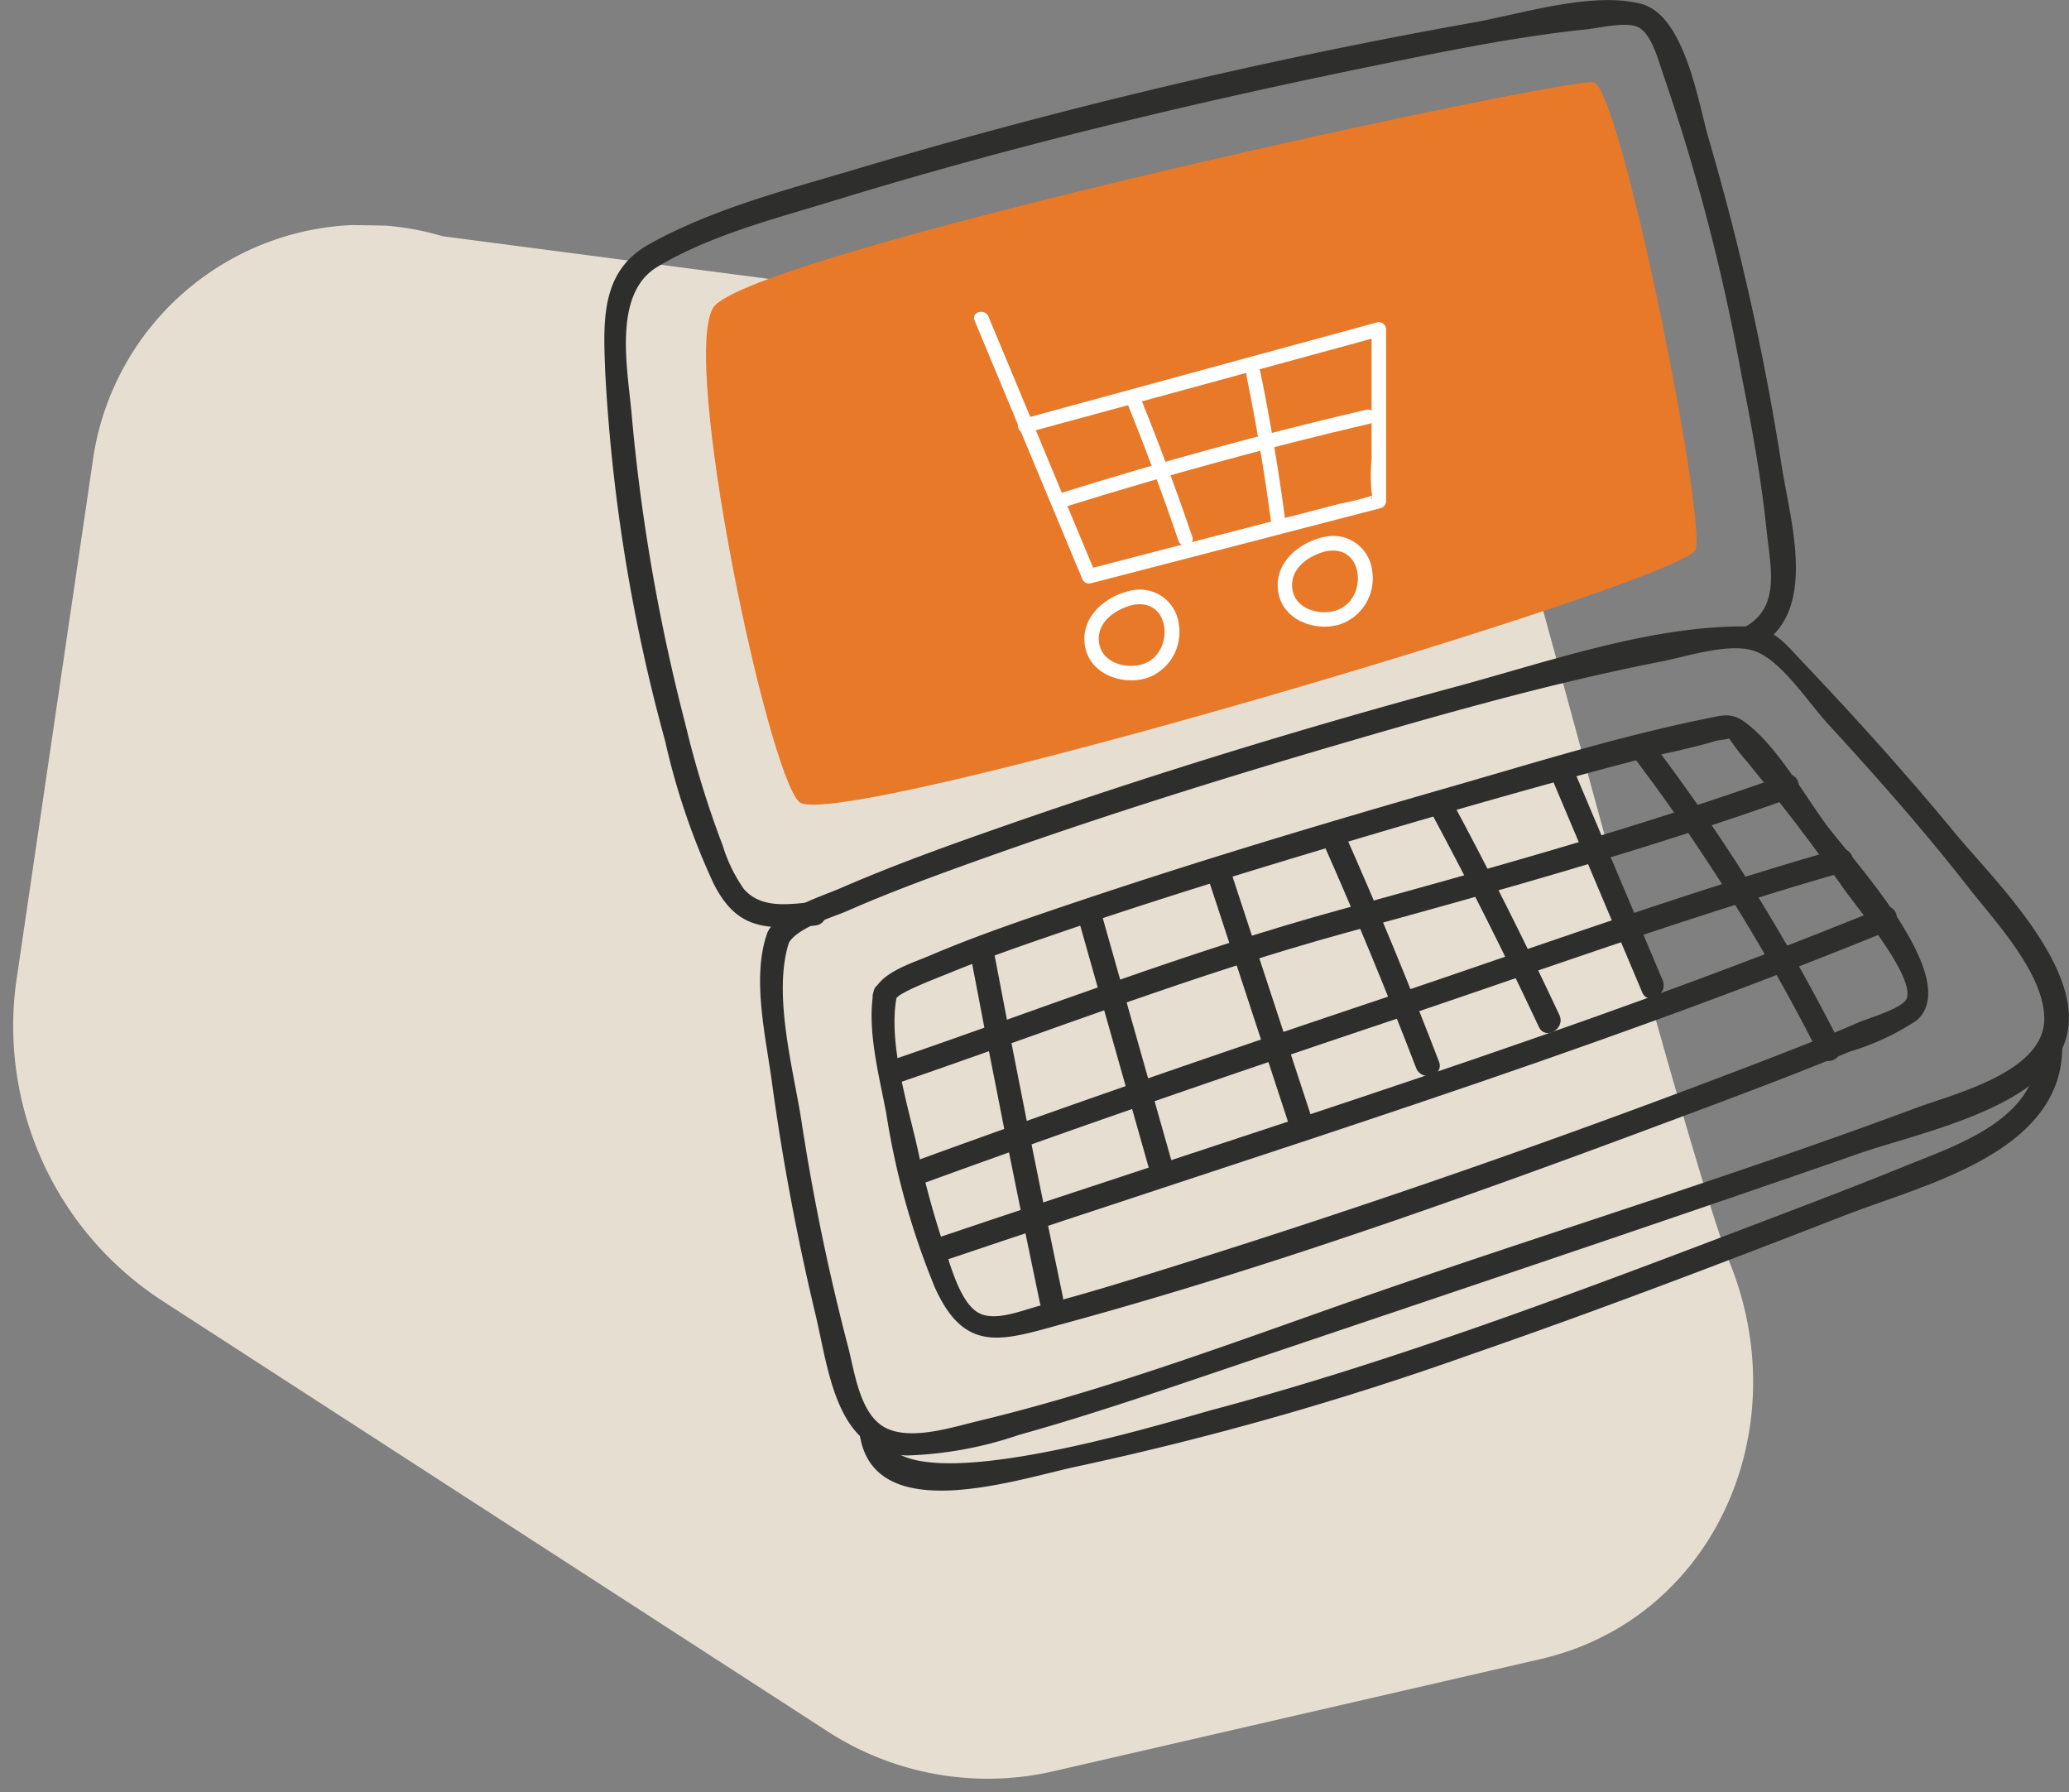
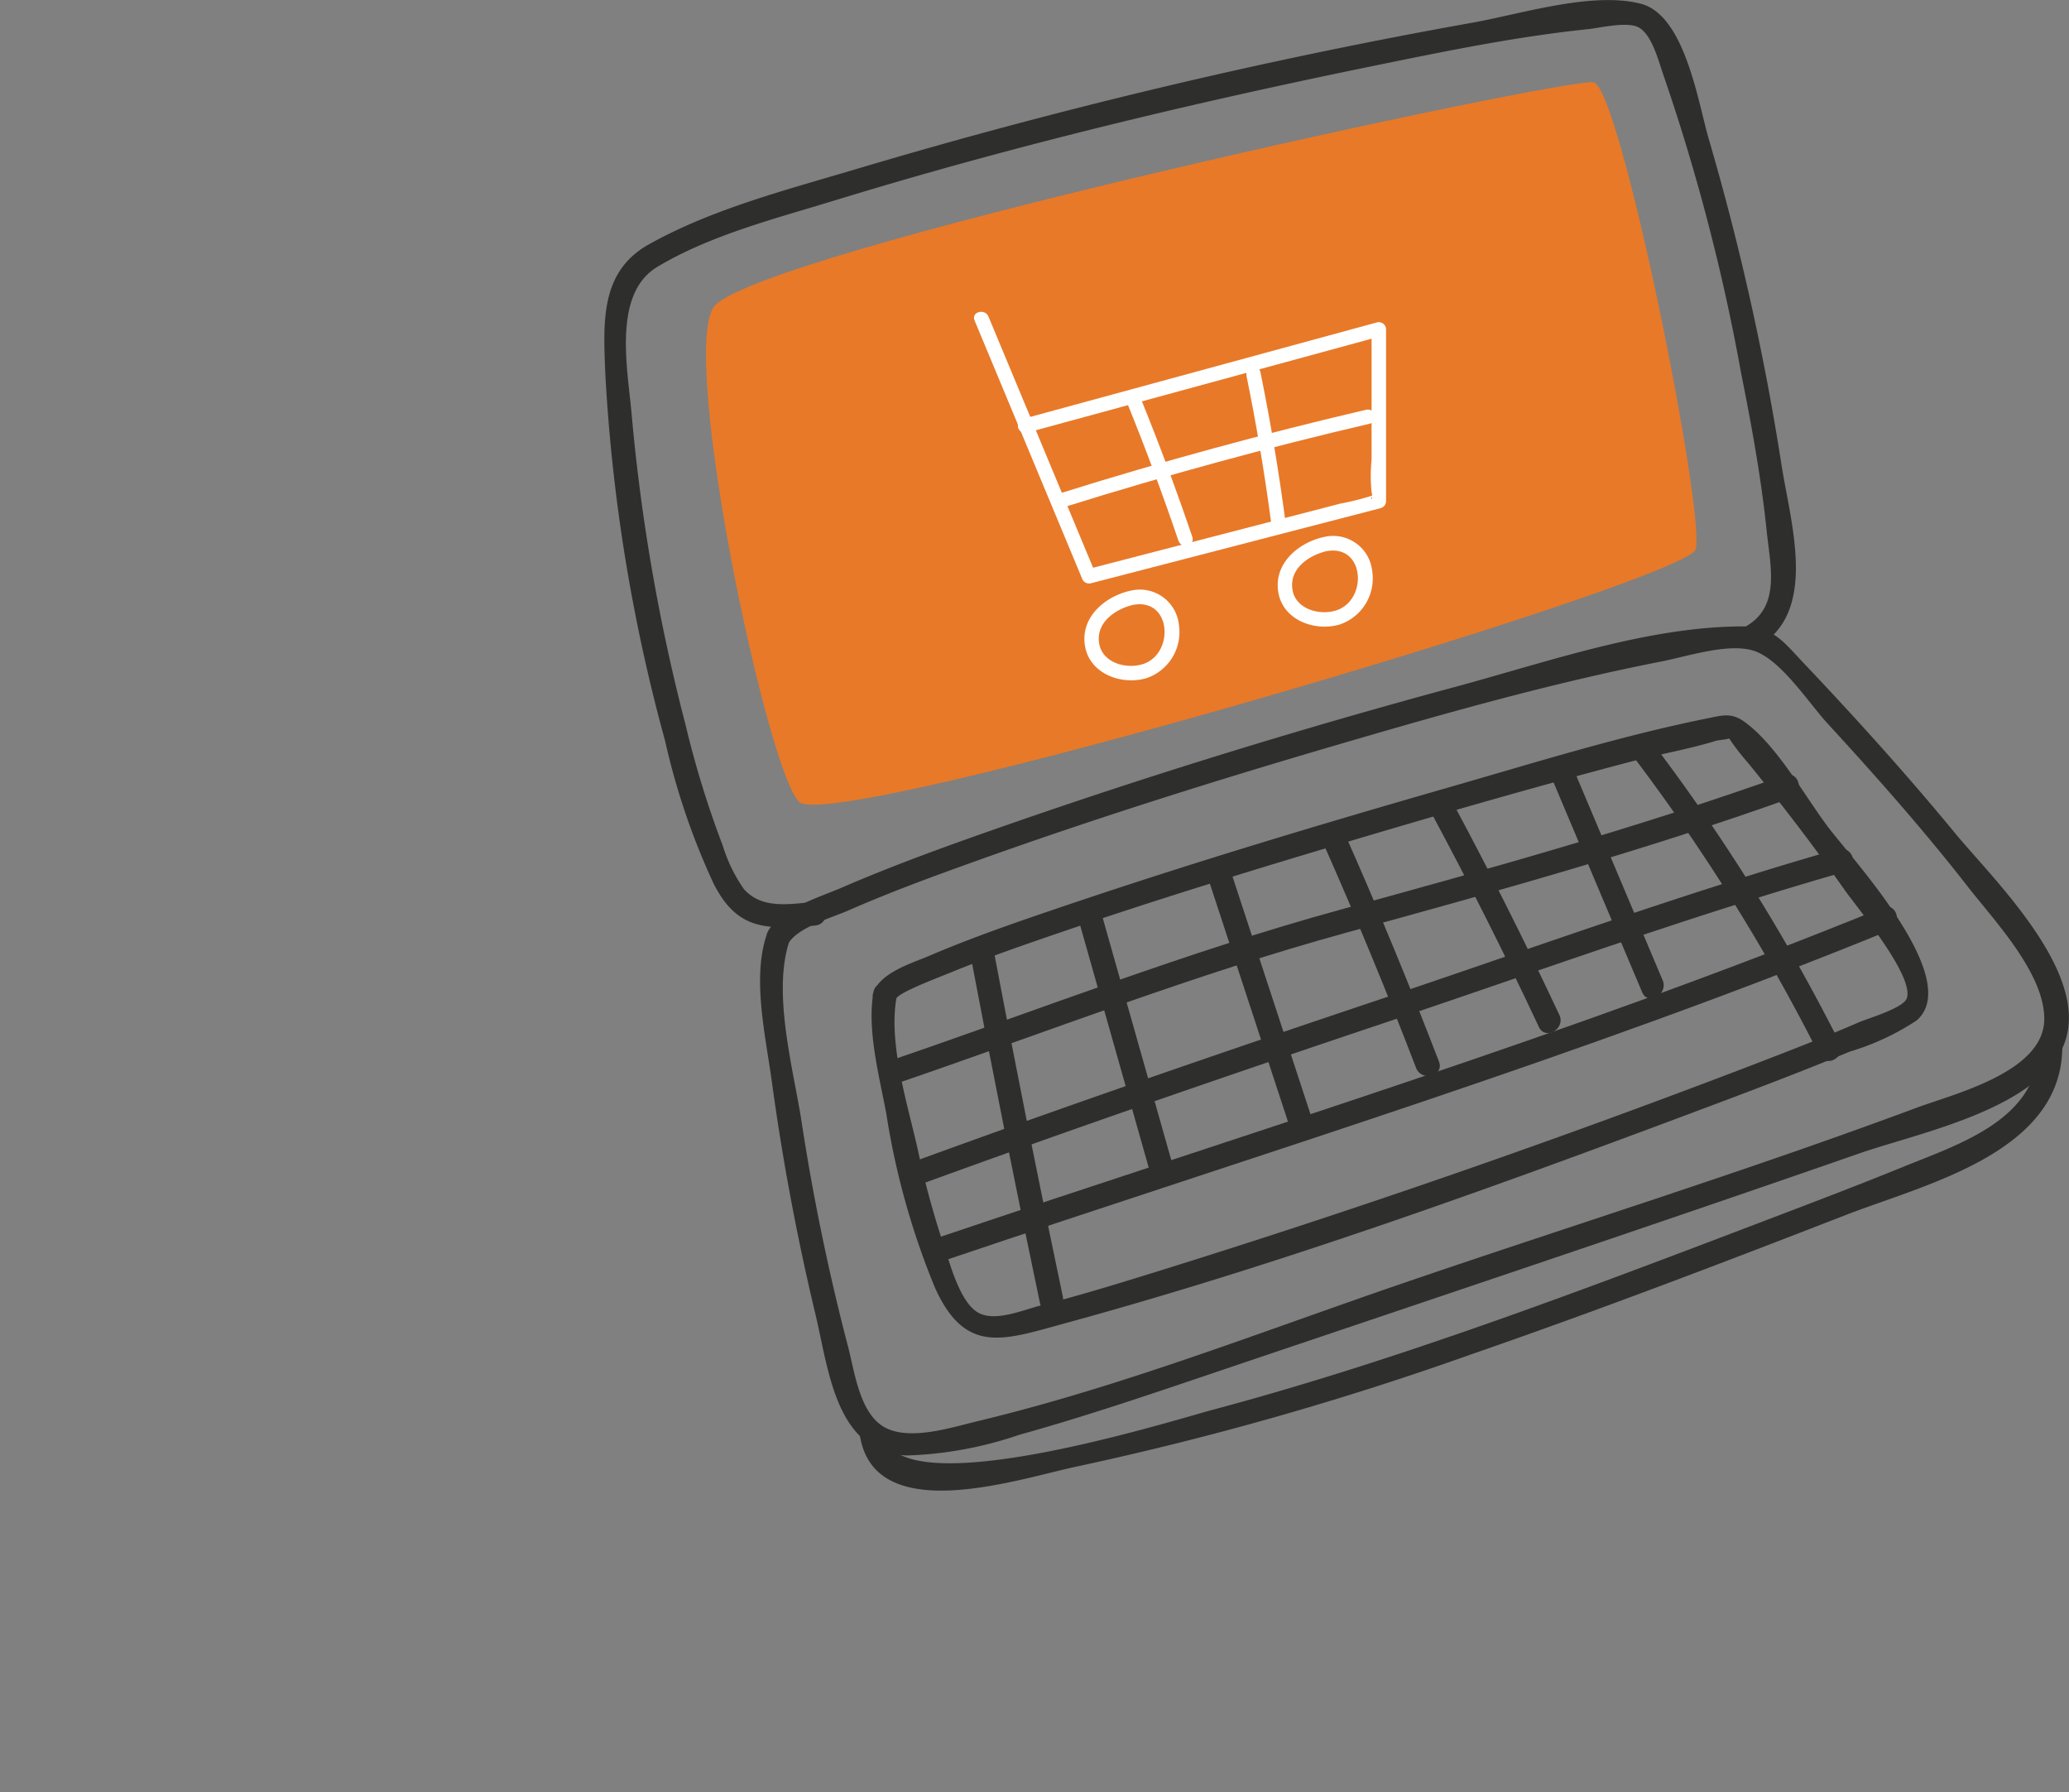
<svg xmlns="http://www.w3.org/2000/svg" width="119.328" height="103.349" viewBox="0 0 119.328 103.349">
  <rect x="0" y="0" width="119.328" height="103.349" fill="#808080" stroke="none" />
  <defs>
    <clipPath id="clip-path">
      <rect id="Rectangle_72" data-name="Rectangle 72" width="100.717" height="88.955" fill="#e6dfd1" />
    </clipPath>
  </defs>
  <g id="Group_655" data-name="Group 655" transform="translate(96.328 161.349)">
    <g id="Group_708" data-name="Group 708" transform="translate(-96.328 -161.349)">
      <g id="Group_130" data-name="Group 130" transform="translate(100.702 103.349) rotate(-179)">
        <g id="Group_117" data-name="Group 117" clip-path="url(#clip-path)">
-           <path id="Path_172" data-name="Path 172" d="M53.185,2.681,91.8,26.724a18.894,18.894,0,0,1,8.771,18.23L96.7,74.9A15.809,15.809,0,0,1,76.729,88.4L27.9,82.883C23.076,81.619,17.14,78.3,14.657,73.77,12.6,67.379,3.784,35.92,1.419,30.384c-4-9.651.758-20.478,10.562-22.915l28.14-7A17,17,0,0,1,53.185,2.681" transform="translate(0 0)" fill="#e6dfd1" />
-         </g>
+           </g>
      </g>
      <g id="Group_187" data-name="Group 187" transform="translate(34.852 0)">
        <g id="Group_167" data-name="Group 167">
          <path id="Path_216" data-name="Path 216" d="M201.3,100.788c3.537-2.011,1.9-7.153,1.383-10.5a148.218,148.218,0,0,0-4.2-18.806c-.607-2.075-1.366-7.124-3.908-7.782-2.81-.727-6.955.6-9.7,1.087a324,324,0,0,0-35.611,8.461c-3.963,1.18-8.264,2.29-11.9,4.323-2.831,1.583-2.633,4.487-2.517,7.474a100.337,100.337,0,0,0,3.451,21.171,40.625,40.625,0,0,0,2.8,8.232c1.333,2.613,2.936,2.667,5.845,2.407.87-.078.879-1.448,0-1.369-1.481.133-3.067.442-4.109-.742a8.907,8.907,0,0,1-1.211-2.489,56.5,56.5,0,0,1-2.155-7,109.7,109.7,0,0,1-3.095-17.8c-.216-2.591-1.151-7.007,1.472-8.582,3.073-1.845,6.871-2.8,10.268-3.844,10.186-3.123,20.6-5.614,31.034-7.746,4.086-.835,8.211-1.688,12.364-2.118.7-.072,2.256-.457,2.921-.108.813.427,1.195,2.091,1.491,2.9a116.382,116.382,0,0,1,4.434,17.06c.6,3,1.153,6.017,1.468,9.058.213,2.064.823,4.381-1.209,5.537a.685.685,0,0,0,.691,1.182Z" transform="translate(-134.788 -63.482)" fill="#2e2e2d" />
        </g>
        <g id="Group_168" data-name="Group 168" transform="translate(8.986 36.124)">
          <path id="Path_217" data-name="Path 217" d="M186.414,287.29c-.857,2.527-.042,5.939.3,8.482.615,4.51,1.459,9,2.519,13.428.766,3.2,1.168,7.969,5.269,8.117a22.062,22.062,0,0,0,6.471-1.189c3.989-1.109,7.914-2.456,11.835-3.781,12.218-4.129,24.457-8.214,36.637-12.453,3.255-1.133,9.774-2.433,11.607-5.883,2.18-4.1-3.847-9.85-6.087-12.568-2.781-3.375-5.715-6.628-8.724-9.8-1.191-1.256-1.789-2.139-3.561-2.135-5.46.012-11.291,2.066-16.5,3.473-8.763,2.367-17.461,5.033-26.032,8.021-3.172,1.106-6.344,2.243-9.427,3.58-1.226.531-3.575,1.227-4.247,2.543-.4.783.781,1.477,1.182.691.475-.931,2.573-1.534,3.442-1.916,2.435-1.07,4.941-1.986,7.444-2.883,6.79-2.431,13.678-4.6,20.6-6.628,6.229-1.824,12.511-3.614,18.886-4.861,1.443-.282,3.737-1.046,5.216-.646,1.594.43,3.232,3,4.355,4.223,2.8,3.048,5.554,6.157,8.1,9.423,1.5,1.929,4.42,4.986,4.4,7.634-.019,3.054-5.232,4.308-7.4,5.116-9.8,3.65-19.817,6.759-29.709,10.147-8.046,2.756-16.116,5.926-24.4,7.911-1.449.347-3.75,1.1-5.22.434-1.6-.723-1.877-3.3-2.275-4.78a127.239,127.239,0,0,1-2.689-13.056c-.463-2.927-1.677-7.335-.678-10.283C188.017,286.817,186.7,286.459,186.414,287.29Z" transform="translate(-186.035 -269.509)" fill="#2e2e2d" />
        </g>
        <g id="Group_169" data-name="Group 169" transform="translate(15.416 41.248)">
          <path id="Path_218" data-name="Path 218" d="M222.817,314.687c-.383,2.205.332,4.84.735,6.992a44.079,44.079,0,0,0,2.815,10.072c1.753,3.866,3.93,3.014,7.433,2.058,12.834-3.5,25.462-8.108,37.906-12.784,2.485-.934,4.966-1.881,7.416-2.9a14.516,14.516,0,0,0,3.862-1.8c2.719-2.383-3.726-9.305-5.121-11.162-1.38-1.837-2.915-4.656-4.778-6.031-.787-.581-1.285-.405-2.262-.207-4.992,1.013-9.917,2.552-14.808,3.957-7.455,2.142-14.893,4.372-22.24,6.861-2.6.88-5.206,1.772-7.729,2.852-1.014.434-2.783.947-3.229,2.1-.318.822,1,1.178,1.32.364.131-.34,2.422-1.206,3.048-1.463,2.047-.84,4.142-1.569,6.235-2.285,5.722-1.959,11.508-3.734,17.305-5.454,5.251-1.559,10.518-3.075,15.817-4.465,1.6-.419,3.271-.7,4.848-1.186.206-.064,1.016-.1.735-.206a12.956,12.956,0,0,0,1.118,1.459c1.944,2.387,3.824,4.834,5.592,7.355.66.942,4.043,4.973,3.574,6.243-.209.567-2.257,1.158-2.748,1.371-1.968.854-3.973,1.628-5.976,2.4-11.186,4.291-22.536,8.239-33.972,11.81-2.409.752-4.826,1.5-7.27,2.129-1.069.277-2.707.994-3.66.367-1.026-.675-1.571-2.848-1.933-3.906a50.74,50.74,0,0,1-1.473-5.429c-.574-2.584-1.7-6.066-1.241-8.737C224.286,314.189,222.968,313.819,222.817,314.687Z" transform="translate(-222.707 -298.73)" fill="#2e2e2d" />
        </g>
        <g id="Group_170" data-name="Group 170" transform="translate(16.294 44.66)">
          <path id="Path_219" data-name="Path 219" d="M228.553,335.916c8.492-2.909,16.954-6.213,25.613-8.59,8.682-2.384,17.2-4.744,25.691-7.775.824-.294.469-1.617-.364-1.32-8.493,3.03-17.01,5.391-25.691,7.775-8.659,2.377-17.121,5.681-25.613,8.59-.828.284-.473,1.607.364,1.32Z" transform="translate(-227.718 -318.188)" fill="#2e2e2d" />
        </g>
        <g id="Group_171" data-name="Group 171" transform="translate(17.44 48.927)">
          <path id="Path_220" data-name="Path 220" d="M235.085,361.883c8.917-3.253,17.894-6.337,26.893-9.356,8.755-2.936,17.489-6.119,26.37-8.653a.685.685,0,0,0-.364-1.32c-8.881,2.534-17.615,5.716-26.37,8.653-9,3.018-17.976,6.1-26.893,9.356-.821.3-.466,1.623.364,1.32Z" transform="translate(-234.255 -342.525)" fill="#2e2e2d" />
        </g>
        <g id="Group_172" data-name="Group 172" transform="translate(18.853 52.285)">
          <path id="Path_221" data-name="Path 221" d="M243.149,382.057c18.173-6.14,36.645-11.757,54.414-19.007.8-.328.453-1.653-.364-1.32-17.769,7.25-36.241,12.867-54.414,19.007-.83.28-.474,1.6.364,1.32Z" transform="translate(-242.313 -361.677)" fill="#2e2e2d" />
        </g>
        <g id="Group_173" data-name="Group 173" transform="translate(21.069 54.03)">
          <path id="Path_222" data-name="Path 222" d="M254.966,372.486q1.917,10.145,4.042,20.249c.181.862,1.5.5,1.32-.364q-2.126-10.1-4.042-20.248c-.163-.865-1.483-.5-1.32.364Z" transform="translate(-254.952 -371.629)" fill="#2e2e2d" />
        </g>
        <g id="Group_174" data-name="Group 174" transform="translate(27.379 52.383)">
          <path id="Path_223" data-name="Path 223" d="M290.968,363.082l4.058,14.337a.685.685,0,0,0,1.32-.364l-4.059-14.337a.685.685,0,0,0-1.32.364Z" transform="translate(-290.939 -362.236)" fill="#2e2e2d" />
        </g>
        <g id="Group_175" data-name="Group 175" transform="translate(34.851 50.001)">
          <path id="Path_224" data-name="Path 224" d="M333.587,349.489l4.651,14.172c.274.833,1.6.476,1.32-.364l-4.651-14.172c-.273-.833-1.6-.477-1.32.364Z" transform="translate(-333.55 -348.652)" fill="#2e2e2d" />
        </g>
        <g id="Group_176" data-name="Group 176" transform="translate(41.396 47.573)">
          <path id="Path_225" data-name="Path 225" d="M370.943,335.85q2.844,6.415,5.359,12.965c.313.814,1.637.46,1.32-.364q-2.581-6.716-5.5-13.292c-.356-.8-1.536-.108-1.182.691Z" transform="translate(-370.877 -334.803)" fill="#2e2e2d" />
        </g>
        <g id="Group_177" data-name="Group 177" transform="translate(47.595 45.813)">
          <path id="Path_226" data-name="Path 226" d="M406.325,325.8q3.279,6.1,6.219,12.374c.374.8,1.554.1,1.182-.691q-2.94-6.273-6.219-12.374c-.417-.776-1.6-.086-1.182.691Z" transform="translate(-406.237 -324.766)" fill="#2e2e2d" />
        </g>
        <g id="Group_178" data-name="Group 178" transform="translate(54.637 43.948)">
          <path id="Path_227" data-name="Path 227" d="M446.456,315.181l5.162,12.223c.342.809,1.521.112,1.182-.691l-5.162-12.223c-.342-.809-1.521-.112-1.182.691Z" transform="translate(-446.396 -314.131)" fill="#2e2e2d" />
        </g>
        <g id="Group_179" data-name="Group 179" transform="translate(59.386 42.875)">
          <path id="Path_228" data-name="Path 228" d="M473.614,308.989a112.291,112.291,0,0,1,10.557,16.98c.4.787,1.578.094,1.182-.691A112.28,112.28,0,0,0,474.8,308.3c-.523-.7-1.712-.014-1.182.691Z" transform="translate(-473.481 -308.007)" fill="#2e2e2d" />
        </g>
        <path id="Path_229" data-name="Path 229" d="M168.656,103.529c-1.858,3.1,3.1,26.629,4.954,28.487s51.091-12.7,51.71-14.553-4.335-26.629-5.883-26.939S170.514,100.432,168.656,103.529Z" transform="translate(-162.38 -85.777)" fill="#e87928" />
        <g id="Group_180" data-name="Group 180" transform="translate(21.323 17.985)">
          <path id="Path_230" data-name="Path 230" d="M256.434,166.553l6.193,14.863a.428.428,0,0,0,.513.291l16.721-4.335a.424.424,0,0,0,.306-.4v-9.909a.421.421,0,0,0-.527-.4L259.2,172.233a.417.417,0,0,0,.221.8l20.437-5.574-.527-.4v7.519a9.3,9.3,0,0,0,0,1.869c.154.666-.293.363.256.132a15.305,15.305,0,0,1-2.061.534l-14.61,3.788.513.291-6.193-14.863c-.2-.488-1.01-.274-.8.221Z" transform="translate(-256.401 -166.056)" fill="#fff" />
        </g>
        <g id="Group_181" data-name="Group 181" transform="translate(30.153 22.812)">
          <path id="Path_231" data-name="Path 231" d="M306.789,194.084q1.578,3.893,2.929,7.87c.172.5.977.288.8-.222q-1.351-3.978-2.929-7.87c-.2-.49-1.005-.276-.8.222Z" transform="translate(-306.757 -193.585)" fill="#fff" />
        </g>
        <g id="Group_182" data-name="Group 182" transform="translate(37.03 21.162)">
          <path id="Path_232" data-name="Path 232" d="M345.99,184.693q.848,4.154,1.407,8.355c.069.524.9.531.833,0q-.571-4.314-1.437-8.577c-.107-.525-.91-.3-.8.221Z" transform="translate(-345.98 -184.172)" fill="#fff" />
        </g>
        <g id="Group_183" data-name="Group 183" transform="translate(26.11 23.613)">
          <path id="Path_233" data-name="Path 233" d="M284.212,203.754q8.679-2.717,17.537-4.783c.522-.122.3-.925-.221-.8q-8.857,2.065-17.537,4.783c-.51.16-.292.964.221.8Z" transform="translate(-283.7 -198.154)" fill="#fff" />
        </g>
        <g id="Group_184" data-name="Group 184" transform="translate(27.687 34.026)">
          <path id="Path_234" data-name="Path 234" d="M295.548,258.391c2.187-.368,2.345,2.837.525,3.422-.963.31-2.345-.073-2.523-1.2-.193-1.22.964-1.99,2-2.226.523-.12.3-.923-.221-.8-1.466.335-2.883,1.547-2.592,3.2.281,1.6,2.126,2.267,3.56,1.832a2.806,2.806,0,0,0,1.852-3.085,2.263,2.263,0,0,0-2.82-1.944C294.8,257.677,295.023,258.48,295.548,258.391Z" transform="translate(-292.697 -257.543)" fill="#fff" />
        </g>
        <g id="Group_185" data-name="Group 185" transform="translate(38.835 30.93)">
          <path id="Path_235" data-name="Path 235" d="M359.124,240.731c2.187-.368,2.345,2.836.525,3.422-.964.31-2.345-.073-2.523-1.2-.193-1.22.964-1.99,2-2.226.523-.12.3-.923-.221-.8-1.466.335-2.883,1.547-2.592,3.2.281,1.6,2.126,2.267,3.56,1.832a2.806,2.806,0,0,0,1.852-3.085,2.263,2.263,0,0,0-2.82-1.944C358.374,240.017,358.6,240.82,359.124,240.731Z" transform="translate(-356.272 -239.883)" fill="#fff" />
        </g>
        <g id="Group_186" data-name="Group 186" transform="translate(14.709 59.643)">
          <path id="Path_236" data-name="Path 236" d="M218.68,426.583c.684,5.643,9.255,2.663,12.623,1.968a181.45,181.45,0,0,0,22.623-6.437c7.269-2.515,14.465-5.261,21.634-8.047,4.559-1.772,12.539-3.589,12.494-9.763a.685.685,0,0,0-1.369,0c.031,4.229-4.572,5.668-7.8,6.981-2.452,1-4.925,1.942-7.4,2.885-5.427,2.069-10.856,4.138-16.335,6.068-5.291,1.863-10.63,3.6-16.049,5.047-2.552.684-18.519,5.717-19.055,1.3-.1-.864-1.475-.874-1.369,0Z" transform="translate(-218.675 -403.643)" fill="#2e2e2d" />
        </g>
      </g>
    </g>
  </g>
</svg>